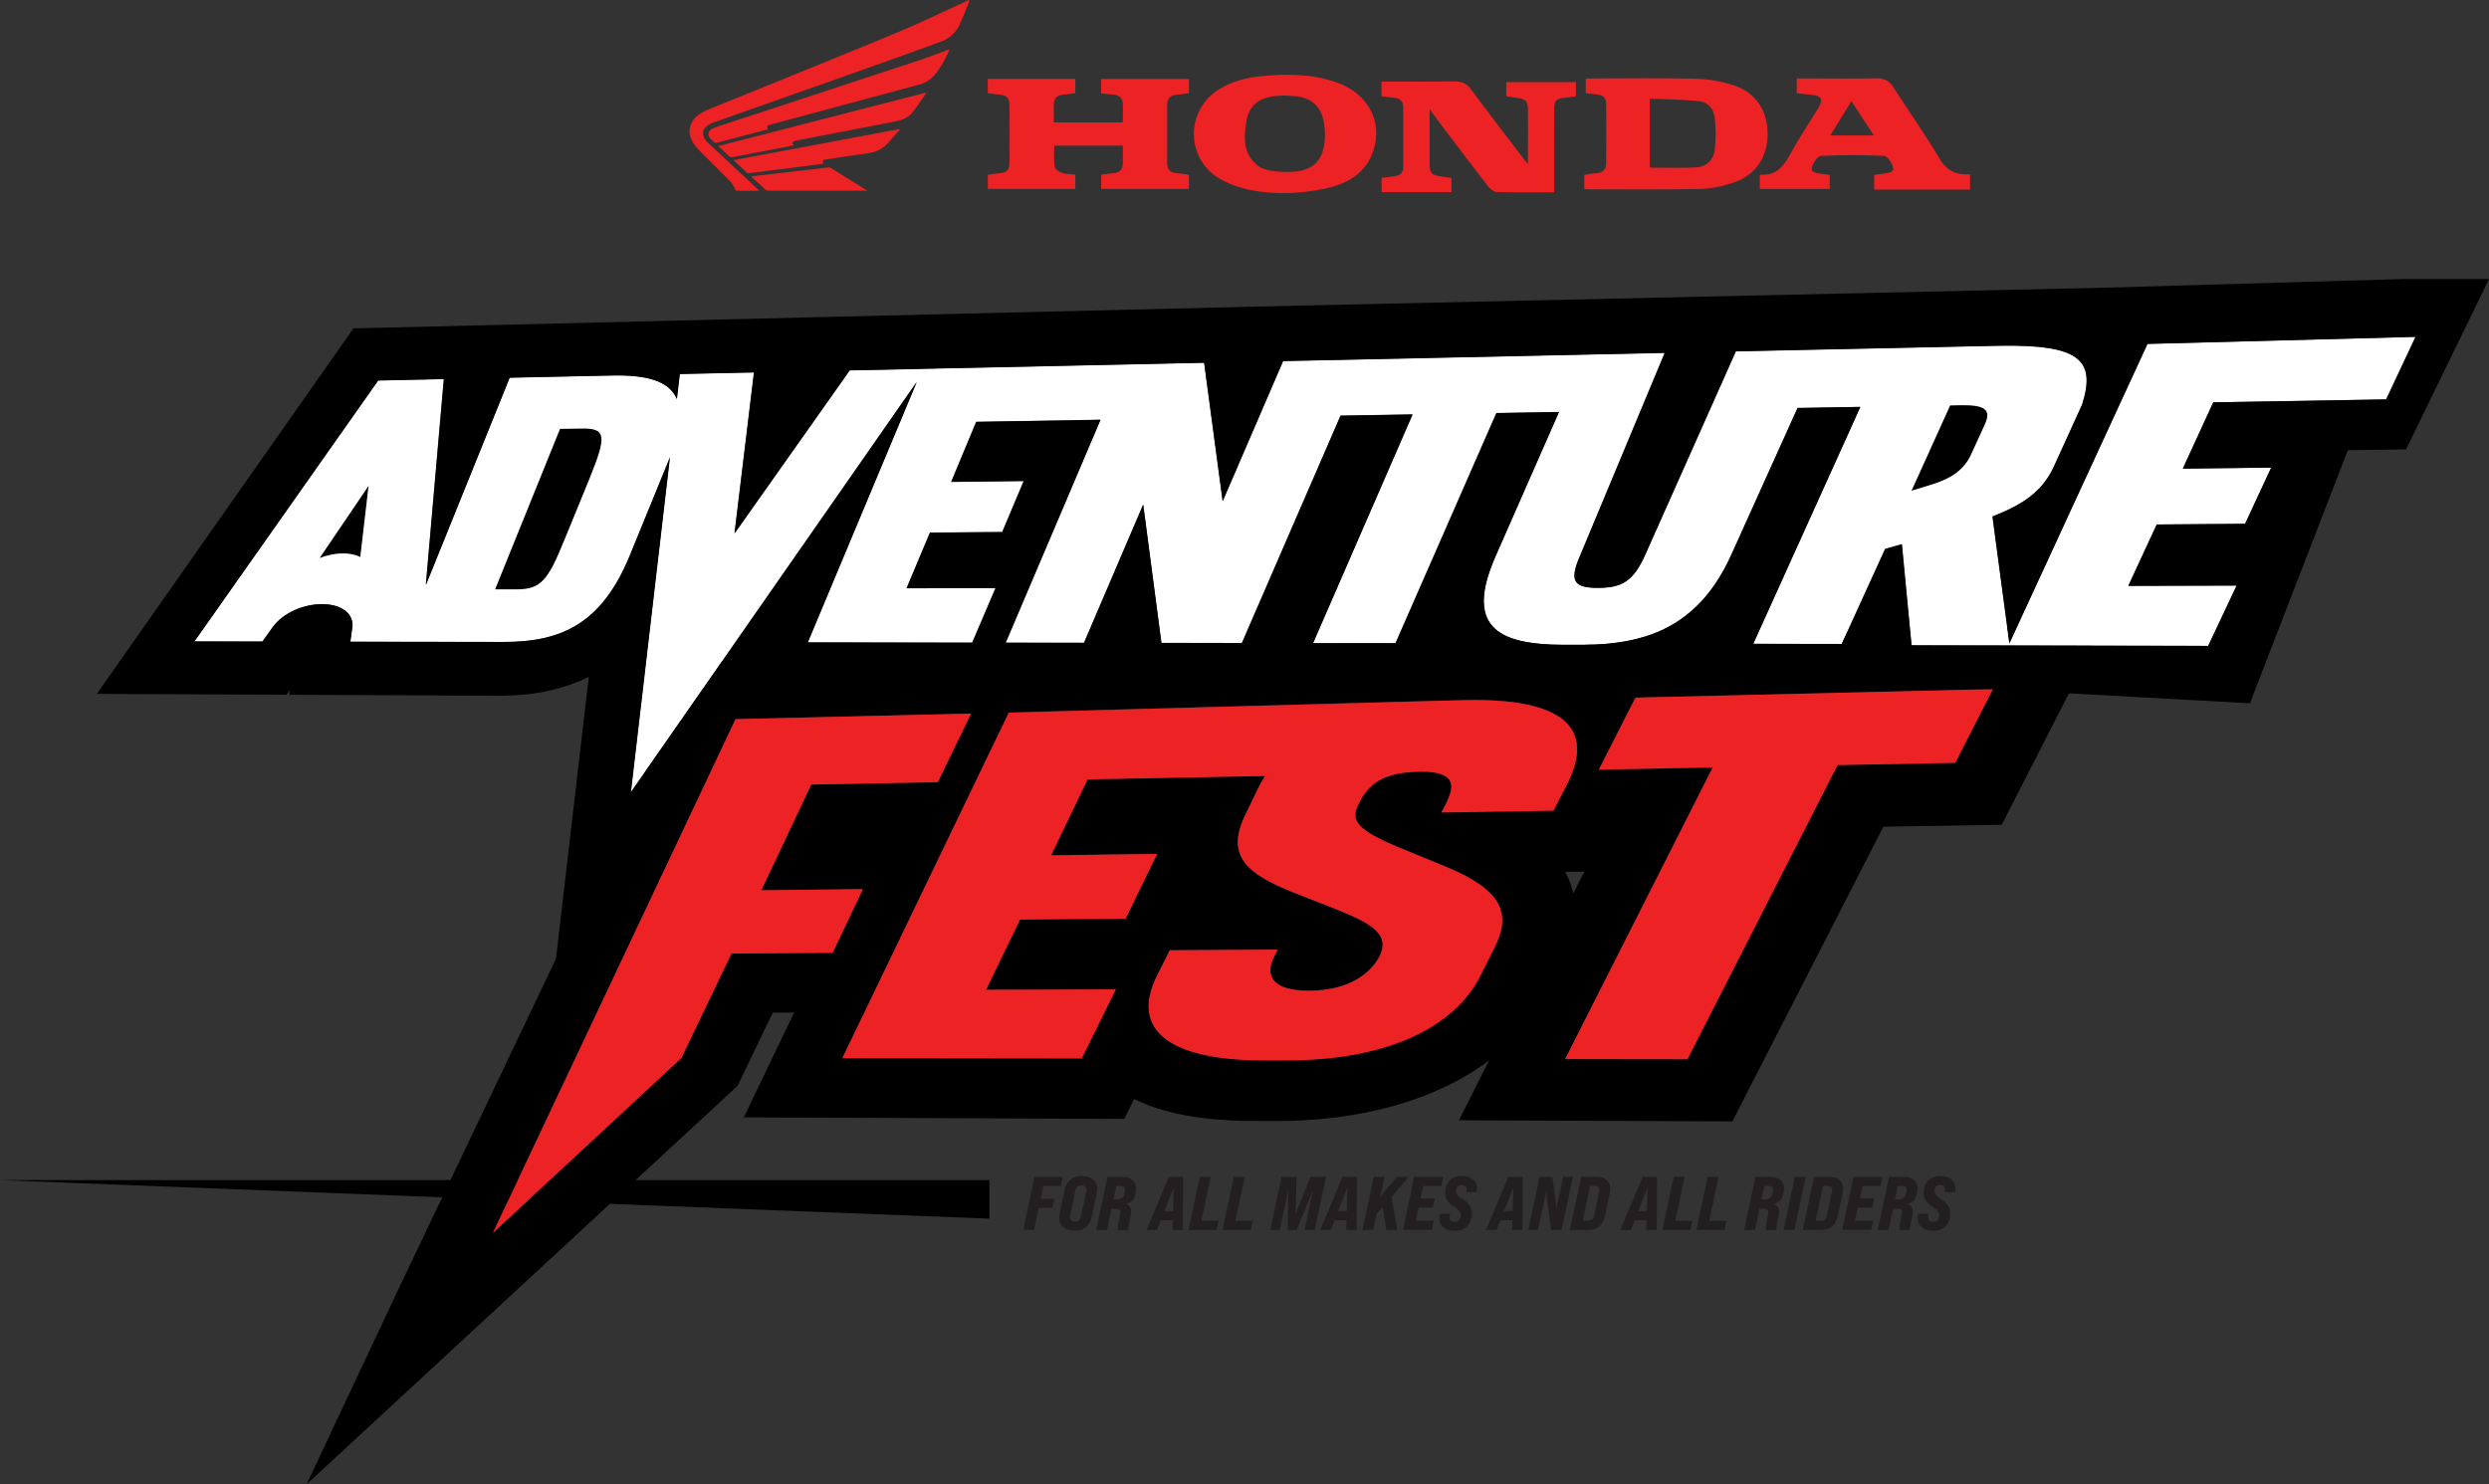
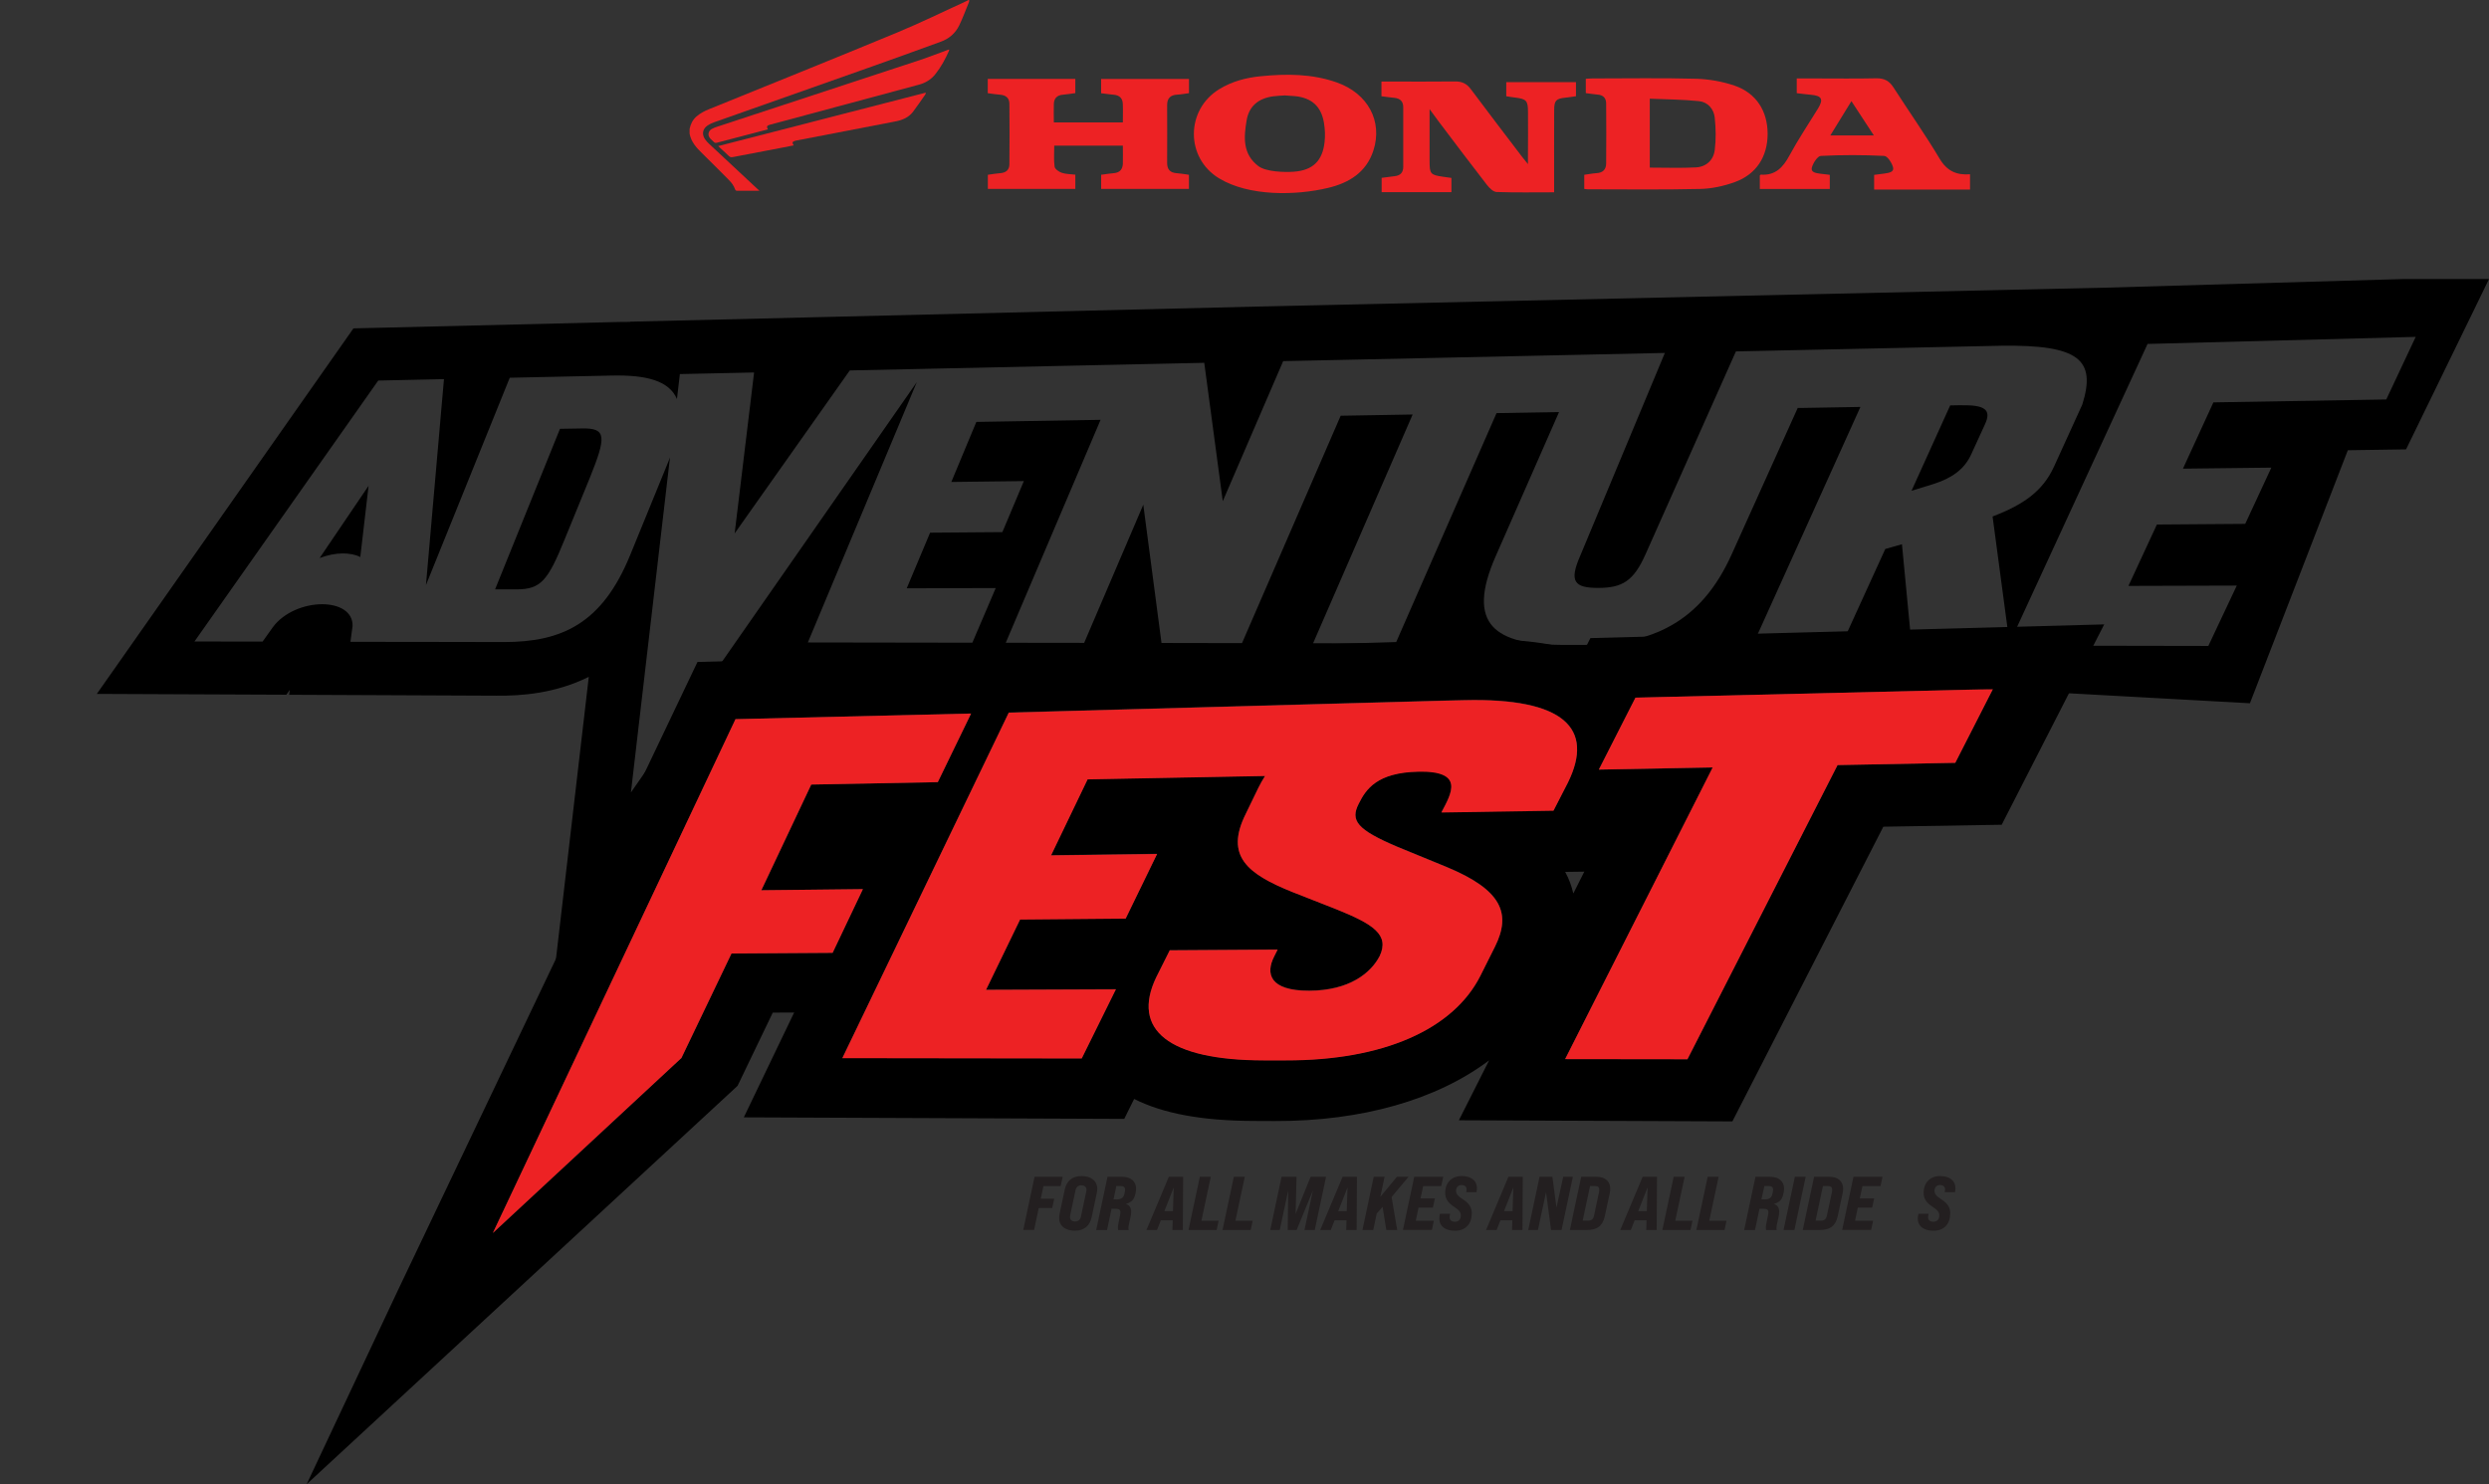
<svg xmlns="http://www.w3.org/2000/svg" id="Layer_1" version="1.1" viewBox="0 0 486.61 290.25">
  <rect x="0" y="0" width="486.61" height="290.25" fill="#333333" stroke="none" />
  <defs>
    <style>
      .st0 {
        fill: #231f20;
      }

      .st1 {
        fill: #fff;
      }

      .st2 {
        fill: none;
      }

      .st3, .st4 {
        fill: #ed2224;
      }

      .st4 {
        fill-rule: evenodd;
      }
    </style>
  </defs>
-   <polygon points="193.42 238.32 0 230.78 193.42 230.78 193.42 238.32" />
  <g>
    <path class="st4" d="M238.32,34.87c-6.58-4-6.53-13.39.03-17.42,2.49-1.53,5.24-2.26,8.1-2.54,5.04-.5,10.06-.5,14.92,1.22,6.07,2.15,8.99,7.58,7.13,13.32-1.38,4.25-4.74,6.3-8.79,7.28-6.39,1.54-15.55,1.69-21.38-1.86h0ZM251.28,18.66h0c-.69.05-1.51.06-2.32.17-2.92.39-4.77,1.91-5.24,4.71-.55,3.26-.82,6.57,2.28,8.93,1.52,1.16,5.13,1.24,6.95,1.11,3.72-.27,5.6-2.12,6.01-5.78.14-1.24.09-2.55-.12-3.78-.54-3.24-2.41-4.89-5.67-5.22-.59-.06-1.18-.08-1.89-.13Z" />
    <path class="st4" d="M385.15,37.07h-18.75v-2.87c.67-.09,1.37-.16,2.08-.27.77-.12,1.86-.26,1.62-1.2-.22-.87-1.09-2.21-1.73-2.24-4.12-.2-8.26-.21-12.38,0-.65.03-1.51,1.37-1.76,2.25-.28.97.8,1.11,1.57,1.22.62.09,1.24.15,1.93.23v2.77h-13.68v-2.65c.12-.1.15-.16.18-.16,2.86.21,4.37-1.42,5.63-3.77,1.7-3.15,3.71-6.13,5.58-9.18,1.1-1.8.72-2.49-1.42-2.67-.9-.08-1.79-.2-2.75-.31v-2.88h3.58c4,0,7.99.06,11.98-.03,1.55-.03,2.54.51,3.36,1.8,2.99,4.66,6.19,9.18,9.02,13.93,1.45,2.44,3.34,3.24,5.94,3.04v3h0ZM357.84,26.48h8.5c-1.5-2.29-2.88-4.4-4.38-6.7-1.42,2.32-2.72,4.42-4.12,6.7Z" />
    <path class="st4" d="M193.11,18.22v-2.79h17.12v2.78c-.82.11-1.61.24-2.41.31-1.14.09-1.76.69-1.79,1.82-.04,1.17,0,2.34,0,3.6h13.49c0-1.26.05-2.47-.01-3.68-.05-1.05-.66-1.63-1.74-1.73-.81-.07-1.62-.19-2.5-.3v-2.79h17.18v2.78c-.79.1-1.54.25-2.3.29-1.33.07-1.98.71-1.97,2.06.02,3.77.01,7.54,0,11.3,0,1.28.6,1.92,1.88,2,.77.05,1.53.19,2.38.31v2.77h-17.16v-2.77c.81-.11,1.65-.25,2.49-.32,1.17-.1,1.71-.76,1.75-1.86.04-1.13,0-2.26,0-3.52h-13.41c0,1.35-.12,2.76.07,4.11.06.47.83,1.01,1.39,1.2.8.27,1.69.25,2.66.37v2.78h-17.1v-2.76c.87-.12,1.67-.26,2.47-.32,1.09-.09,1.73-.66,1.74-1.72.04-3.95.04-7.9,0-11.84,0-1.12-.69-1.7-1.83-1.78-.76-.05-1.52-.18-2.4-.3Z" />
    <path class="st4" d="M283.76,34.78v2.8h-13.64v-2.8c.88-.11,1.72-.24,2.57-.33,1.08-.12,1.64-.71,1.65-1.79,0-3.9,0-7.81,0-11.71,0-1.16-.65-1.72-1.77-1.82-.81-.07-1.61-.2-2.49-.31v-2.87h1.66c4.27,0,8.54.03,12.8-.02,1.3-.01,2.21.44,3,1.49,3.31,4.44,6.68,8.83,10.03,13.24l1.15,1.43v-1.35c.02-2.95.03-5.9.01-8.85,0-2.22-.32-2.55-2.53-2.81-.54-.06-1.07-.16-1.72-.26v-2.76h13.63v2.76c-.73.1-1.43.22-2.14.29-1.72.18-2.11.56-2.12,2.33-.03,4.81,0,9.63-.01,14.44v1.73c-3.85,0-7.55.07-11.25-.06-.65-.02-1.41-.78-1.88-1.38-3.18-4.1-6.3-8.25-9.43-12.39l-1.79-2.44v2.29c0,2.61,0,5.21,0,7.82,0,2.58.16,2.76,2.65,3.12.49.07.99.14,1.63.23Z" />
    <path class="st4" d="M309.73,36.96v-2.78c.83-.11,1.62-.27,2.42-.32,1.22-.07,1.85-.73,1.86-1.9.03-3.9.03-7.8,0-11.7,0-1.05-.55-1.68-1.66-1.76-.76-.06-1.51-.19-2.32-.29v-2.8c.47-.03.87-.07,1.26-.07,6.76,0,13.52-.12,20.27.06,2.54.07,5.16.53,7.56,1.35,4.23,1.44,6.45,4.97,6.46,9.41,0,4.45-2.2,7.93-6.42,9.45-2.14.77-4.48,1.29-6.74,1.34-7.34.17-14.69.07-22.04.07-.17,0-.35-.04-.65-.07h0ZM322.54,32.78h0c3.12,0,6.06.11,8.99-.04,2.03-.1,3.46-1.41,3.71-3.4.26-2.08.22-4.24,0-6.33-.18-1.69-1.35-3.05-3.07-3.23-3.18-.33-6.38-.34-9.63-.48v13.48Z" />
    <g>
      <path class="st4" d="M134.83,25.18c.19-.93.59-1.74,1.31-2.38.72-.64,1.56-1.07,2.44-1.43,12.25-4.98,24.52-9.91,36.73-14.97,4.67-1.93,9.21-4.17,13.81-6.27.07-.03.13-.09.19-.13h.16c0,.13.03.27-.02.38-.63,1.54-1.2,3.1-1.92,4.59-.74,1.53-1.98,2.6-3.58,3.18-4.75,1.73-9.51,3.46-14.27,5.14-10.02,3.55-20.04,7.08-30.06,10.62-.44.16-.89.36-1.27.62-.97.65-1.18,1.68-.55,2.65.23.36.54.68.86.98,3.15,2.95,6.3,5.89,9.46,8.83.08.08.18.14.36.28-.18.02-.24.04-.3.04-1.35,0-2.69,0-4.04,0-.23,0-.35-.07-.43-.29-.24-.7-.67-1.28-1.19-1.8-1.74-1.73-3.45-3.49-5.21-5.2-1.14-1.11-2.19-2.24-2.49-3.88v-.95Z" />
      <path class="st4" d="M150.12,25.3c-1.86.49-3.7.97-5.53,1.45-1.48.39-2.96.77-4.43,1.16-.24.06-.42.05-.6-.14-.21-.22-.45-.41-.66-.63-.61-.65-.49-1.5.27-1.93.31-.17.64-.3.98-.41,13.24-4.35,26.48-8.7,39.71-13.06,1.77-.59,3.51-1.28,5.27-1.92.13-.05.26-.09.4-.14.02.09.05.14.04.16-.72,1.66-1.58,3.25-2.71,4.67-.83,1.04-1.92,1.71-3.21,2.05-7.25,1.95-14.5,3.9-21.75,5.85-2.48.67-4.96,1.33-7.44,2-.53.14-.63.39-.33.91Z" />
      <path class="st4" d="M181.02,18.21c-.05.1-.09.21-.15.31-.79,1.12-1.55,2.26-2.38,3.35-.87,1.14-2.12,1.63-3.5,1.89-6.47,1.23-12.94,2.49-19.4,3.74-.05,0-.1.03-.15.04-.53.12-.63.39-.27.89-.67.13-1.32.26-1.97.39-3.31.63-6.63,1.26-9.94,1.9-.31.06-.53.02-.77-.21-.66-.65-1.35-1.26-2.09-1.94,13.56-3.49,27.05-6.97,40.54-10.44.02.03.05.07.07.1Z" />
-       <path class="st4" d="M160.96,32.03c-1.13.14-2.25.29-3.37.43-2.63.33-5.26.67-7.89,1-1.09.14-2.17.28-3.26.41-.13.02-.3-.02-.39-.1-.85-.77-1.69-1.55-2.53-2.33-.03-.02-.03-.06-.07-.13,10.81-2.03,21.6-4.05,32.5-6.09-.11.18-.14.27-.21.35-.85.94-1.66,1.91-2.55,2.81-1.04,1.05-2.38,1.44-3.81,1.64-2.65.36-5.3.76-7.94,1.16-.62.09-.71.26-.47.86Z" />
-       <path class="st4" d="M169.53,37.3h-.5c-6.25,0-12.5,0-18.75,0-.3,0-.52-.08-.73-.28-.87-.83-1.75-1.63-2.7-2.51.56-.07,1.03-.13,1.51-.19,2.83-.33,5.65-.65,8.48-.98,1.69-.2,3.38-.4,5.06-.59.16-.02.35,0,.48.08,2.32,1.43,4.64,2.87,6.95,4.31.04.03.08.06.2.16Z" />
    </g>
  </g>
  <g>
    <path class="st2" d="M307.59,174.73l2.15-4.27-3.74.05c.73,1.35,1.26,2.75,1.59,4.22Z" />
    <polygon class="st2" points="125.1 159.8 130.86 147.57 127.69 147.65 121.87 159.86 125.1 159.8" />
    <path d="M310.93,124.79l-1.5,2.96c-5.43-1.99-12.52-2.88-21.14-2.65l-88.91,2.67-63.02,1.68-58.42,122.57-17.99,38.24,83.65-77.36.6-.56,6.88-14.31,4.18-.02-9.84,20.5,74.37.3,1.94-3.9c5.63,2.85,13.27,4.26,23.17,4.3l4.36.02c17.04.05,31.71-4.2,41.87-11.87l-5.91,11.72,53.47.22,29.51-57.63,23.14-.38,20.04-39.18-100.48,2.68ZM309.74,170.46l-2.15,4.27c-.33-1.46-.86-2.87-1.59-4.22l3.74-.05ZM143.01,186.47l-9.78,20.43-36.87,34.23,47.44-100.49,46.06-1.1-6.51,13.42-24.74.47-9.76,20.67,19.86-.22-5.92,12.46-19.78.13ZM277.31,150.88c-8.13.16-10.27,3.47-11.67,6.27-1.68,3.29-.36,5.06,7.53,8.41l9.62,3.95c10.78,4.47,12.74,9.06,9.49,15.59l-2.86,5.71c-5.3,10.5-19.01,16.56-38.01,16.53h-4.37c-18.53-.03-25.9-5.99-20.99-16.24l2.65-5.29,21.09-.14-.69,1.38c-1.66,3.26-.97,6.7,6.88,6.67,7.9-.03,12.08-3.51,13.77-6.8,1.94-4.18-1.29-6.24-8.53-9.15l-8.58-3.37c-8.77-3.54-13.17-7.02-9.1-15.23l2.45-5.06c.4-.83.85-1.61,1.34-2.39l-34.69.66-7.14,14.86,20.73-.28-6.15,12.65-20.64.18-6.66,13.75,25.39-.1-6.68,13.52-46.8-.06,32.54-67.57,84.75-2.33,4.33-.1c19.49-.47,25.44,5.53,20.24,16.1l-2.81,5.47-21.93.35c1.97-3.72,4.61-8.16-4.49-7.98ZM382.26,149.18l-23.01.44-29.35,57.53-23.91-.03,28.85-57.03-22.26.42,7.16-14.07,69.88-1.67-7.35,14.43Z" />
    <polygon class="st3" points="148.84 174.1 158.6 153.43 183.34 152.96 189.85 139.54 143.79 140.64 96.35 241.13 133.22 206.9 143.01 186.47 162.78 186.34 168.7 173.88 148.84 174.1" />
    <path class="st3" d="M303.73,158.51l2.81-5.47c5.2-10.57-.75-16.57-20.24-16.1l-4.33.1-84.75,2.33-32.54,67.57,46.8.06,6.68-13.52-25.39.1,6.66-13.75,20.64-.18,6.15-12.65-20.73.28,7.14-14.86,34.69-.66c-.48.77-.94,1.56-1.34,2.39l-2.45,5.06c-4.08,8.21.33,11.69,9.1,15.23l8.58,3.37c7.24,2.91,10.48,4.97,8.53,9.15-1.69,3.28-5.87,6.77-13.77,6.8-7.85.03-8.54-3.41-6.88-6.67l.69-1.38-21.09.14-2.65,5.29c-4.91,10.26,2.46,16.21,20.99,16.24h4.37c19,.03,32.71-6.03,38.01-16.53l2.86-5.71c3.25-6.53,1.29-11.12-9.49-15.59l-9.62-3.95c-7.89-3.36-9.21-5.12-7.53-8.41,1.39-2.8,3.54-6.11,11.67-6.27,9.1-.17,6.47,4.26,4.49,7.98l21.93-.35Z" />
    <polygon class="st3" points="312.58 150.5 334.84 150.08 305.99 207.12 329.9 207.15 359.25 149.62 382.26 149.18 389.62 134.76 319.74 136.43 312.58 150.5" />
  </g>
  <g>
    <path d="M383.39,79.24l-2.12.04-7.56,16.7,4.18-1.29c3.56-1.12,6.11-2.81,7.48-5.82l2.69-5.87c1.33-2.86.05-3.83-4.66-3.75Z" />
    <path d="M67,108.23c1.26,0,2.47.2,3.44.71l1.62-13.94-9.57,14.13c1.57-.59,3.07-.89,4.51-.9Z" />
    <path d="M113.79,83.79l-4.31.07-12.69,31.4h4.26c4.65-.03,6.05-1.66,9.3-9.68l4.94-12.08c3.29-8.16,3.29-9.8-1.5-9.71Z" />
-     <path class="st1" d="M438.89,102.45l5.12-11.02-17.28.2,5.95-12.96,33.8-.57,5.75-12.24-52.42,1.38-26.99,58.54-3.31-24.8c6.04-2.31,9.8-4.94,12-9.73l5.54-12.16c2.76-8.79-.64-11.71-15.86-11.49h0s-.84,0-.84,0l-21.46.46-12.29.26-15.31.33-1.96.04-17.66,39.65c-2.34,5.28-4.56,6.59-9.24,6.6-4.66.01-5.79-1.19-3.5-6.37l16.51-39.58-12.57.27-3.16.07-42.84.92-6.98.15-9.07.19-11.81,27.39-3.62-27.06-7.84.17-7.8.17-38.73.83-.73.02-14.2.3-22.51,31.87,3.8-31.47-14.51.31-.57,4.88c-1.53-3.59-6-4.74-12.67-4.59l-20.02.43-16.38,40.54,3.52-40.27-12.85.28-35.93,51.03,13.32.02,1.95-2.74c2.2-3.04,6.29-4.57,9.69-4.57,3.32,0,6.06,1.45,5.95,4.29l-.42,3.06,10.27.02h3.51s16.22.03,16.22.03c11.36.02,19.24-3.62,24.71-17.05l7.45-18.23c.12-.29.21-.55.32-.84l-7.64,65.53,55.89-80.24-21.3,50.91,32.16.05,4.57-10.69-17.4.05,4.57-10.88,14.13-.11,4.2-9.98-14.18.17,4.89-11.74,24.29-.41-18.54,43.6,15.33.02,11.56-27.02,3.56,27.04,15.74.03,19.29-44.47,14.07-.24-19.46,44.73,16.13.03,19.73-45.03,12.22-.21-12.35,28.11c-5.99,13.55-.08,17.4,13.11,17.42h3.87c13.38.03,23.13-4.27,29.18-17.83l12.85-28.48h.68s11.58-.21,11.58-.21l-20.94,46.34,17.32.03,8.48-18.59,3.26-.93,1.89,19.79,18.9.03h.28s38.83.07,38.83.07l5.56-11.8-21.18.06,5.56-12,17.21-.13ZM70.44,108.94c-.97-.5-2.18-.72-3.44-.71-1.44,0-2.94.31-4.51.9l9.57-14.13-1.62,13.94ZM115.29,93.51l-4.94,12.08c-3.25,8.02-4.65,9.66-9.3,9.67h-4.26s12.69-31.39,12.69-31.39l4.31-.07c4.8-.08,4.79,1.56,1.5,9.71ZM388.05,83l-2.69,5.87c-1.36,3.01-3.91,4.7-7.48,5.82l-4.18,1.29,7.56-16.7,2.12-.04c4.71-.08,5.99.9,4.66,3.75Z" />
    <g>
      <path class="st2" d="M432.69,78.67l33.8-.57,5.75-12.24-52.42,1.38-26.99,58.54-3.31-24.8c6.04-2.31,9.8-4.94,12-9.73l5.54-12.16c2.76-8.79-.64-11.71-15.86-11.49h0s-.84,0-.84,0l-21.46.46-12.29.26-15.31.33-1.96.04-17.66,39.65c-2.34,5.28-4.56,6.59-9.24,6.6-4.66.01-5.79-1.19-3.5-6.37l16.51-39.58-12.57.27-3.16.07-42.84.92-6.98.15-9.07.19-11.81,27.39-3.62-27.06-7.84.17-7.8.17-38.73.83-.73.02-14.2.3-22.51,31.87,3.8-31.47-14.51.31-.57,4.88c-1.53-3.59-6-4.74-12.67-4.59l-20.02.43-16.38,40.54,3.52-40.27-12.85.28-35.93,51.03,13.32.02,1.95-2.74c2.2-3.04,6.29-4.57,9.69-4.57,3.32,0,6.06,1.45,5.95,4.29l-.42,3.06,10.27.02h3.51s16.22.03,16.22.03c11.36.02,19.24-3.62,24.71-17.05l7.45-18.23c.12-.29.21-.55.32-.84l-7.64,65.53,55.89-80.24-21.3,50.91,32.16.05,4.57-10.69-17.4.05,4.57-10.88,14.13-.11,4.2-9.98-14.18.17,4.89-11.74,24.29-.41-18.54,43.6,15.33.02,11.56-27.02,3.56,27.04,15.74.03,19.29-44.47,14.07-.24-19.46,44.73,16.13.03,19.73-45.03,12.22-.21-12.35,28.11c-5.99,13.55-.08,17.4,13.11,17.42h3.87c13.38.03,23.13-4.27,29.18-17.83l12.85-28.48h.68s11.58-.21,11.58-.21l-20.94,46.34,17.32.03,8.48-18.59,3.26-.93,1.89,19.79,18.9.03h.28s38.83.07,38.83.07l5.56-11.8-21.18.06,5.56-12,17.21-.13,5.12-11.02-17.28.2,5.95-12.96Z" />
      <path d="M470.4,87.87l16.21-33.3h-16.86l-57.89,1.68-166.03,3.7h0s-84.86,2.05-84.86,2.05l-1.3.03-36.49.88v.04c-.71,0-1.45,0-2.23.02l-51.85,1.25-50.17,71.48,37.05.16.68-.95-.13.96,40.52.18c4.95.05,11.5-.44,18.06-3.68l-7.28,62.6,35.61-58.72,136.76.6,2.62-5.97c5.56,5.55,14.48,6.28,21,6.31l3.87.02c6.97.02,13.23-.99,18.76-3.04l63.14.59,50.28,2.77,19.14-49.48,11.36-.17ZM438.89,102.45l-17.21.13-5.56,12,21.18-.06-5.56,11.8-38.83-.07h-.28s-18.9-.03-18.9-.03l-1.89-19.79-3.26.93-8.48,18.59-17.32-.03,20.94-46.34-11.58.2h-.68s-12.85,28.5-12.85,28.5c-6.05,13.56-15.8,17.86-29.18,17.84h-3.87c-13.19-.03-19.1-3.88-13.11-17.43l12.35-28.11-12.22.21-19.73,45.03-16.13-.03,19.46-44.73-14.07.24-19.29,44.47-15.74-.03-3.56-27.04-11.56,27.02-15.33-.02,18.54-43.6-24.29.41-4.89,11.74,14.18-.17-4.2,9.98-14.13.11-4.57,10.88,17.4-.05-4.57,10.69-32.16-.05,21.3-50.91-55.89,80.24,7.64-65.53c-.11.28-.2.55-.32.84l-7.45,18.23c-5.47,13.43-13.36,17.06-24.71,17.05l-16.22-.03h-3.51s-10.27-.02-10.27-.02l.42-3.06c.1-2.84-2.63-4.29-5.95-4.29-3.4,0-7.5,1.53-9.69,4.57l-1.95,2.74-13.32-.02,35.93-51.03,12.85-.28-3.52,40.27,16.38-40.54,20.02-.43c6.67-.14,11.14,1,12.67,4.59l.57-4.88,14.51-.31-3.8,31.47,22.51-31.87,14.2-.3.73-.02,38.73-.83,7.8-.17,7.84-.17,3.62,27.06,11.81-27.39,9.07-.19,6.98-.15,42.84-.92,3.16-.07,12.57-.27-16.51,39.58c-2.29,5.17-1.16,6.38,3.5,6.37,4.68-.01,6.9-1.32,9.24-6.6l17.66-39.65,1.96-.04,15.31-.33,12.29-.26,21.46-.46.84-.02h0c15.22-.21,18.62,2.71,15.86,11.5l-5.54,12.16c-2.2,4.8-5.97,7.43-12,9.73l3.31,24.8,26.99-58.54,52.42-1.38-5.75,12.24-33.8.57-5.95,12.96,17.28-.2-5.12,11.02Z" />
    </g>
  </g>
  <g>
    <path class="st0" d="M202.26,230.14h5.5l-.39,1.81h-3.37l-.53,2.48h2.63l-.39,1.81h-2.63l-.91,4.29h-2.12l2.21-10.4Z" />
    <path class="st0" d="M207.07,238.19c0-.25.03-.54.09-.82l1-4.72c.36-1.68,1.44-2.66,3.3-2.66,1.68,0,3.06.82,3.06,2.51,0,.25-.03.52-.09.8l-1,4.72c-.36,1.68-1.46,2.66-3.3,2.66-1.68,0-3.06-.8-3.06-2.5ZM211.34,237.86l1.03-4.84c.03-.12.04-.22.04-.33,0-.55-.36-.89-1.01-.89-.59,0-1.01.34-1.14,1l-1.03,4.84c-.01.07-.04.21-.04.36,0,.55.37.88,1,.88s1.03-.37,1.16-1.01Z" />
    <path class="st0" d="M216.52,230.14h2.9c1.66,0,2.69.91,2.69,2.3,0,.34-.06.64-.09.77l-.04.21c-.25,1.16-.7,1.66-1.83,2.02v.03c.65.19,1,.7,1,1.53,0,.28-.04.61-.12.97l-.27,1.22c-.09.4-.15.71-.15,1,0,.12.02.24.05.36h-2.05c-.03-.16-.06-.28-.06-.48,0-.21.03-.52.15-1.07l.28-1.35c.04-.22.07-.42.07-.58,0-.52-.3-.68-1.04-.68h-.7l-.88,4.16h-2.12l2.21-10.4ZM218.29,234.56c.86,0,1.38-.3,1.54-1.1l.1-.48c.03-.16.03-.22.03-.31,0-.48-.28-.73-.83-.73h-.88l-.56,2.61h.59Z" />
    <path class="st0" d="M231.31,230.14l-.06,10.4h-2.04l.06-1.89h-2.33l-.74,1.89h-2.06l4.37-10.4h2.81ZM229.32,236.86l.15-4.65-1.83,4.65h1.68Z" />
    <path class="st0" d="M234.59,230.14h2.12l-1.83,8.59h3.37l-.39,1.81h-5.5l2.21-10.4Z" />
    <path class="st0" d="M241.24,230.14h2.12l-1.83,8.59h3.37l-.39,1.81h-5.5l2.21-10.4Z" />
    <path class="st0" d="M250.55,230.14h2.93l-.18,7.25,2.93-7.25h3.02l-2.21,10.4h-2.01l1.65-7.74-3.18,7.74h-1.74l.09-7.74-1.65,7.74h-1.86l2.21-10.4Z" />
    <path class="st0" d="M265.29,230.14l-.06,10.4h-2.04l.06-1.89h-2.33l-.74,1.89h-2.07l4.37-10.4h2.81ZM263.3,236.86l.15-4.65-1.83,4.65h1.68Z" />
    <path class="st0" d="M272.06,234.09l1.1,6.45h-2.13l-.73-4.53-1.14,1.31-.68,3.22h-2.12l2.21-10.4h2.12l-.83,3.92,3.24-3.92h2.27l-3.31,3.95Z" />
    <path class="st0" d="M276.5,230.14h5.66l-.39,1.81h-3.53l-.52,2.41h2.81l-.39,1.81h-2.81l-.54,2.55h3.54l-.39,1.81h-5.66l2.21-10.4Z" />
    <path class="st0" d="M281.4,238.29c0-.24.03-.49.09-.76l.03-.16h1.99l-.07.36c-.02.1-.03.21-.03.31,0,.51.31.89,1.03.89s1.16-.46,1.16-1.26c0-.62-.36-1.04-1.38-1.71-1.23-.8-1.68-1.66-1.68-2.67,0-1.99,1.25-3.3,3.22-3.3,1.69,0,2.99.77,2.99,2.39,0,.25-.03.51-.09.77h-2.01l.04-.18c.03-.13.04-.25.04-.37,0-.61-.49-.86-1-.86-.65,0-1.07.49-1.07,1.16,0,.59.39,1.04,1.43,1.71,1.23.79,1.65,1.65,1.65,2.66,0,2.06-1.19,3.42-3.28,3.42-1.72,0-3.06-.76-3.06-2.39Z" />
    <path class="st0" d="M297.71,230.14l-.06,10.4h-2.04l.06-1.89h-2.33l-.74,1.89h-2.07l4.37-10.4h2.81ZM295.72,236.86l.15-4.65-1.83,4.65h1.68Z" />
    <path class="st0" d="M300.99,230.14h2.51l.8,6.02,1.31-6.02h1.89l-2.21,10.4h-2.05l-.98-7.4-1.59,7.4h-1.89l2.21-10.4Z" />
    <path class="st0" d="M309.13,230.14h3.02c1.71,0,2.66.91,2.66,2.35,0,.25-.03.53-.09.83l-.97,4.52c-.42,1.92-1.5,2.7-3.52,2.7h-3.31l2.21-10.4ZM310.39,238.72c.74,0,1.1-.27,1.26-1.04l.98-4.58c.03-.16.04-.3.04-.43,0-.49-.25-.73-.85-.73h-.96l-1.44,6.77h.97Z" />
    <path class="st0" d="M323.95,230.14l-.06,10.4h-2.04l.06-1.89h-2.33l-.74,1.89h-2.07l4.37-10.4h2.81ZM321.96,236.86l.15-4.65-1.83,4.65h1.68Z" />
    <path class="st0" d="M327.23,230.14h2.12l-1.83,8.59h3.37l-.39,1.81h-5.5l2.21-10.4Z" />
    <path class="st0" d="M333.88,230.14h2.12l-1.83,8.59h3.37l-.39,1.81h-5.5l2.21-10.4Z" />
    <path class="st0" d="M343.21,230.14h2.9c1.66,0,2.69.91,2.69,2.3,0,.34-.06.64-.09.77l-.04.21c-.25,1.16-.7,1.66-1.83,2.02v.03c.65.19,1,.7,1,1.53,0,.28-.04.61-.12.97l-.27,1.22c-.09.4-.15.71-.15,1,0,.12.02.24.04.36h-2.05c-.03-.16-.06-.28-.06-.48,0-.21.03-.52.15-1.07l.28-1.35c.04-.22.07-.42.07-.58,0-.52-.3-.68-1.04-.68h-.7l-.88,4.16h-2.12l2.21-10.4ZM344.98,234.56c.86,0,1.38-.3,1.54-1.1l.1-.48c.03-.16.03-.22.03-.31,0-.48-.28-.73-.83-.73h-.88l-.57,2.61h.59Z" />
    <path class="st0" d="M350.9,230.14h2.12l-2.21,10.4h-2.12l2.21-10.4Z" />
    <path class="st0" d="M354.66,230.14h3.02c1.71,0,2.66.91,2.66,2.35,0,.25-.03.53-.09.83l-.97,4.52c-.42,1.92-1.5,2.7-3.52,2.7h-3.31l2.21-10.4ZM355.92,238.72c.74,0,1.1-.27,1.26-1.04l.98-4.58c.03-.16.04-.3.04-.43,0-.49-.25-.73-.85-.73h-.96l-1.44,6.77h.97Z" />
    <path class="st0" d="M362.38,230.14h5.66l-.39,1.81h-3.53l-.52,2.41h2.81l-.39,1.81h-2.81l-.54,2.55h3.53l-.39,1.81h-5.66l2.21-10.4Z" />
-     <path class="st0" d="M369.32,230.14h2.9c1.66,0,2.69.91,2.69,2.3,0,.34-.06.64-.09.77l-.04.21c-.25,1.16-.7,1.66-1.83,2.02v.03c.65.19,1,.7,1,1.53,0,.28-.04.61-.12.97l-.27,1.22c-.09.4-.15.71-.15,1,0,.12.02.24.04.36h-2.05c-.03-.16-.06-.28-.06-.48,0-.21.03-.52.15-1.07l.28-1.35c.04-.22.07-.42.07-.58,0-.52-.3-.68-1.04-.68h-.7l-.88,4.16h-2.12l2.21-10.4ZM371.08,234.56c.86,0,1.38-.3,1.54-1.1l.1-.48c.03-.16.03-.22.03-.31,0-.48-.28-.73-.83-.73h-.88l-.57,2.61h.59Z" />
    <path class="st0" d="M374.94,238.29c0-.24.03-.49.09-.76l.03-.16h1.99l-.07.36c-.02.1-.03.21-.03.31,0,.51.31.89,1.03.89s1.16-.46,1.16-1.26c0-.62-.36-1.04-1.38-1.71-1.23-.8-1.68-1.66-1.68-2.67,0-1.99,1.25-3.3,3.22-3.3,1.69,0,2.99.77,2.99,2.39,0,.25-.03.51-.09.77h-2.01l.04-.18c.03-.13.04-.25.04-.37,0-.61-.49-.86-1-.86-.65,0-1.07.49-1.07,1.16,0,.59.39,1.04,1.43,1.71,1.23.79,1.65,1.65,1.65,2.66,0,2.06-1.19,3.42-3.28,3.42-1.72,0-3.06-.76-3.06-2.39Z" />
  </g>
</svg>